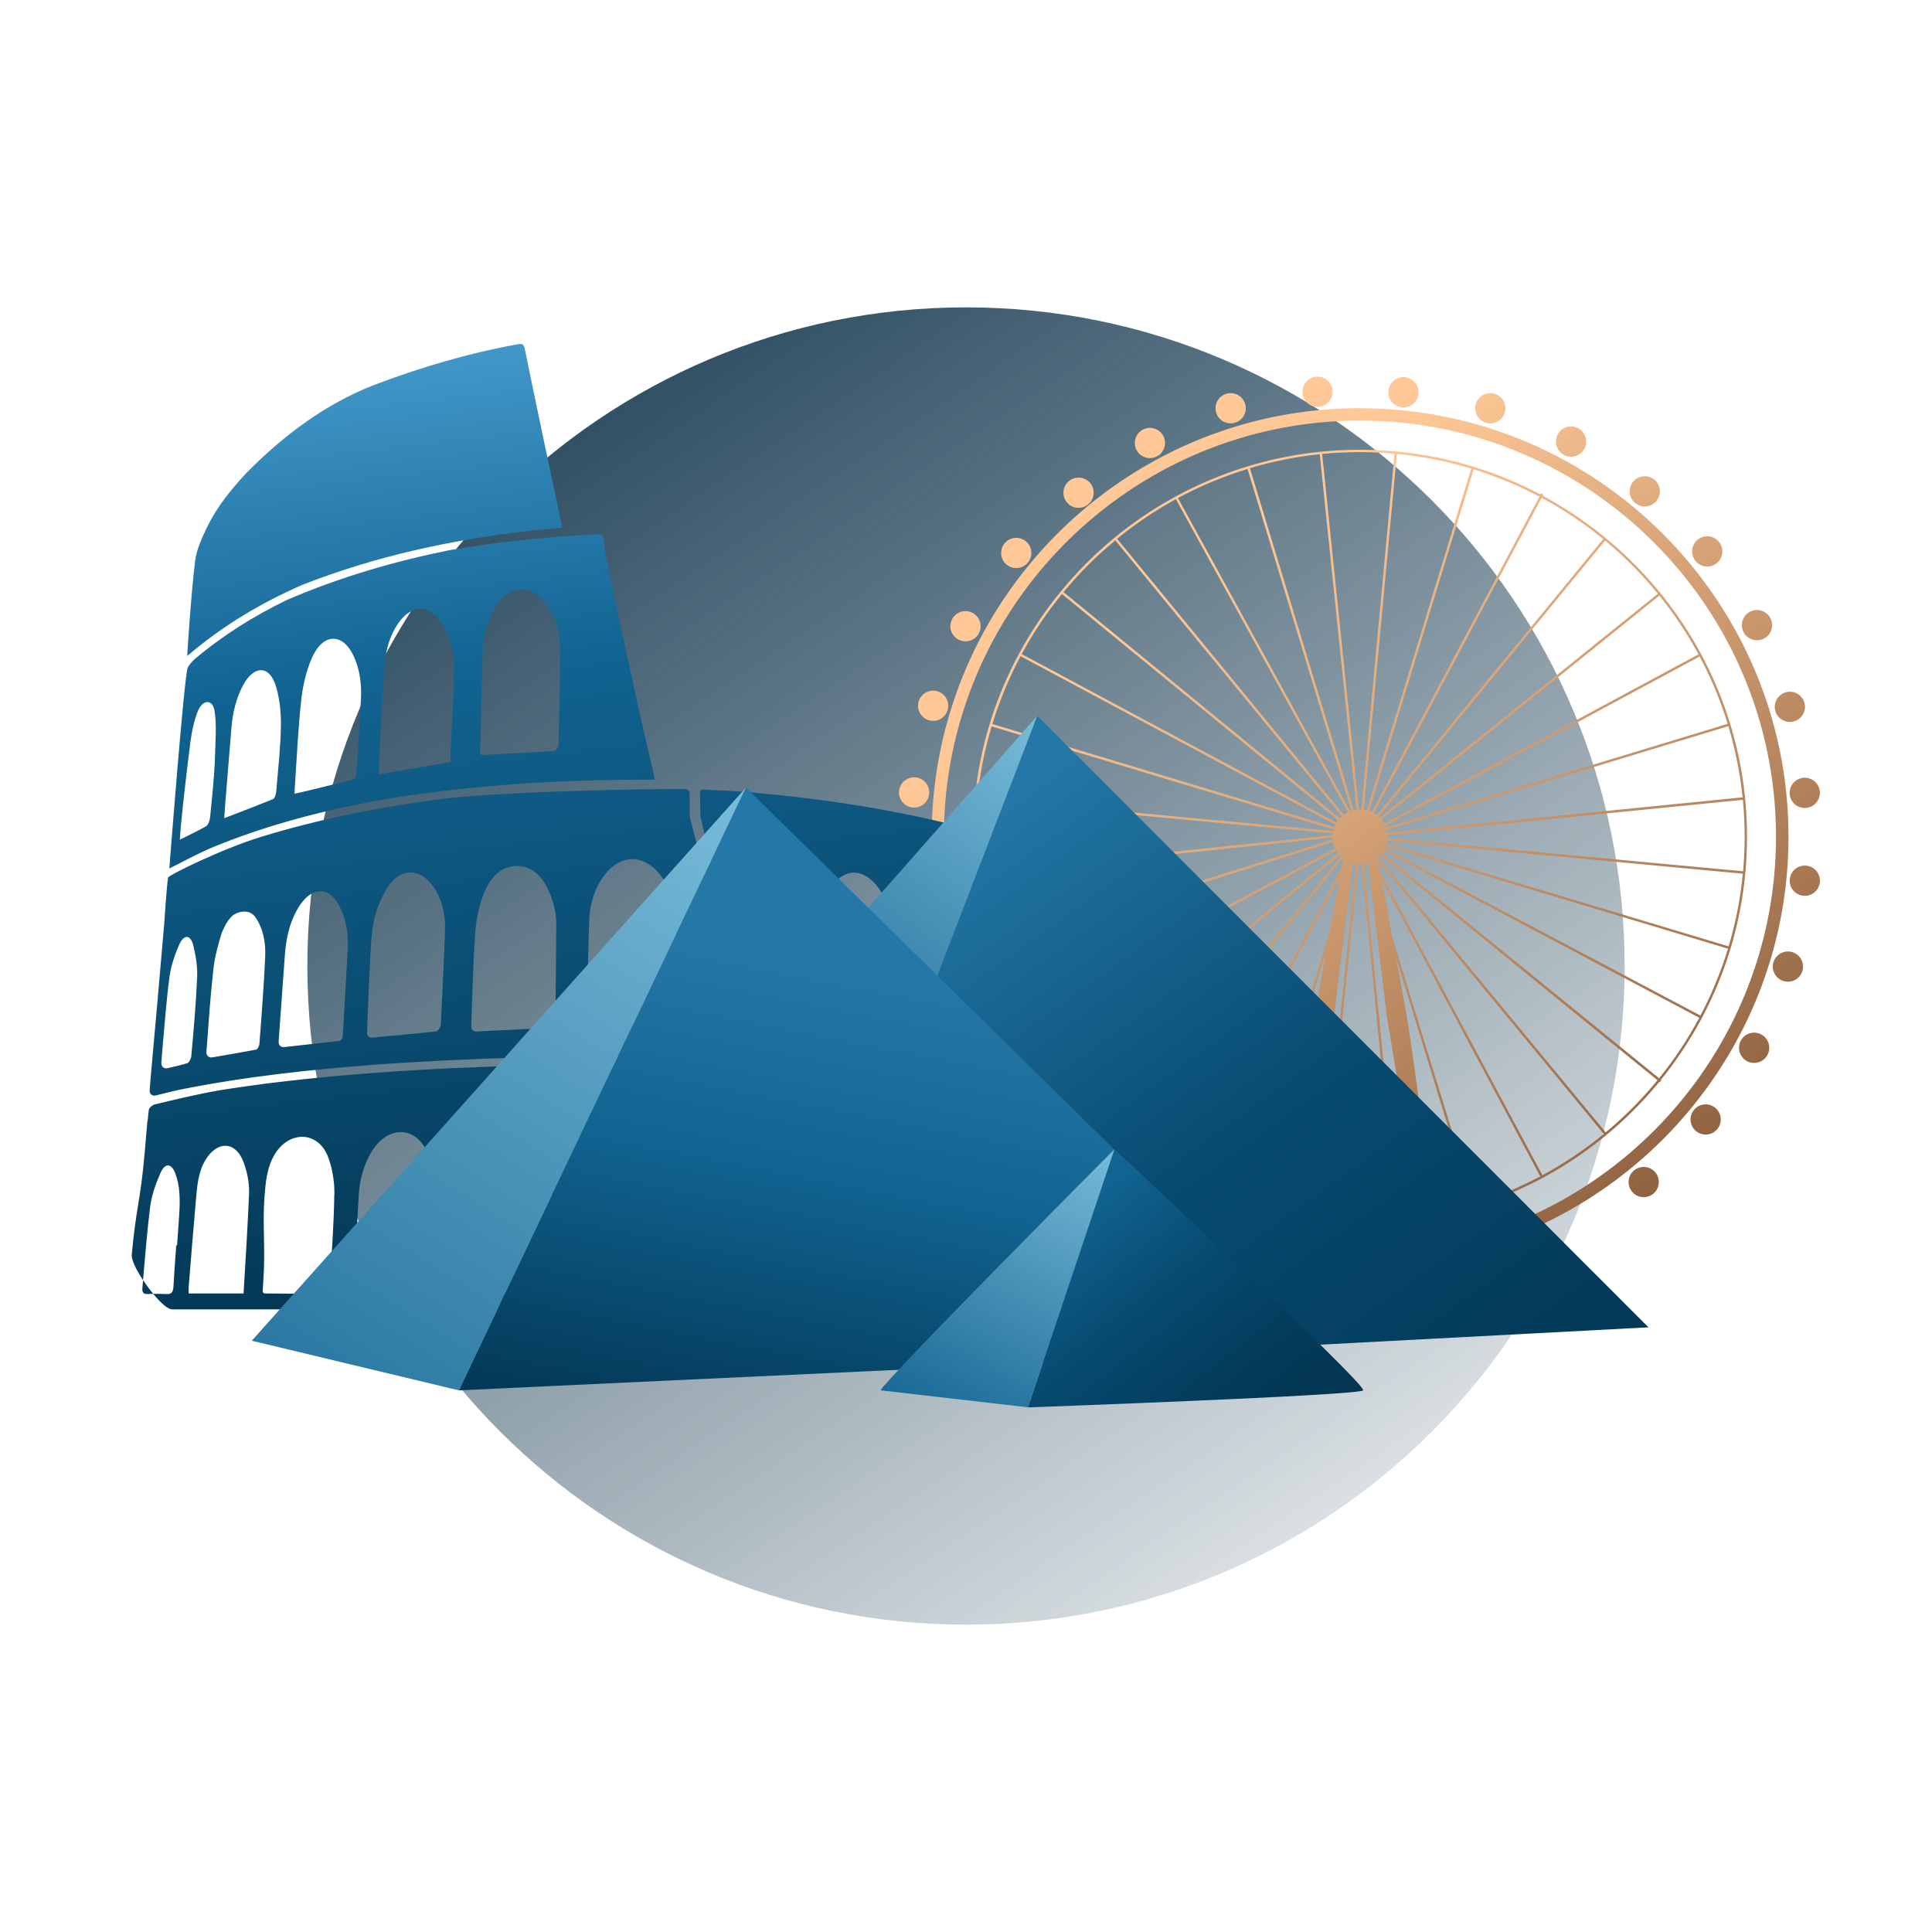
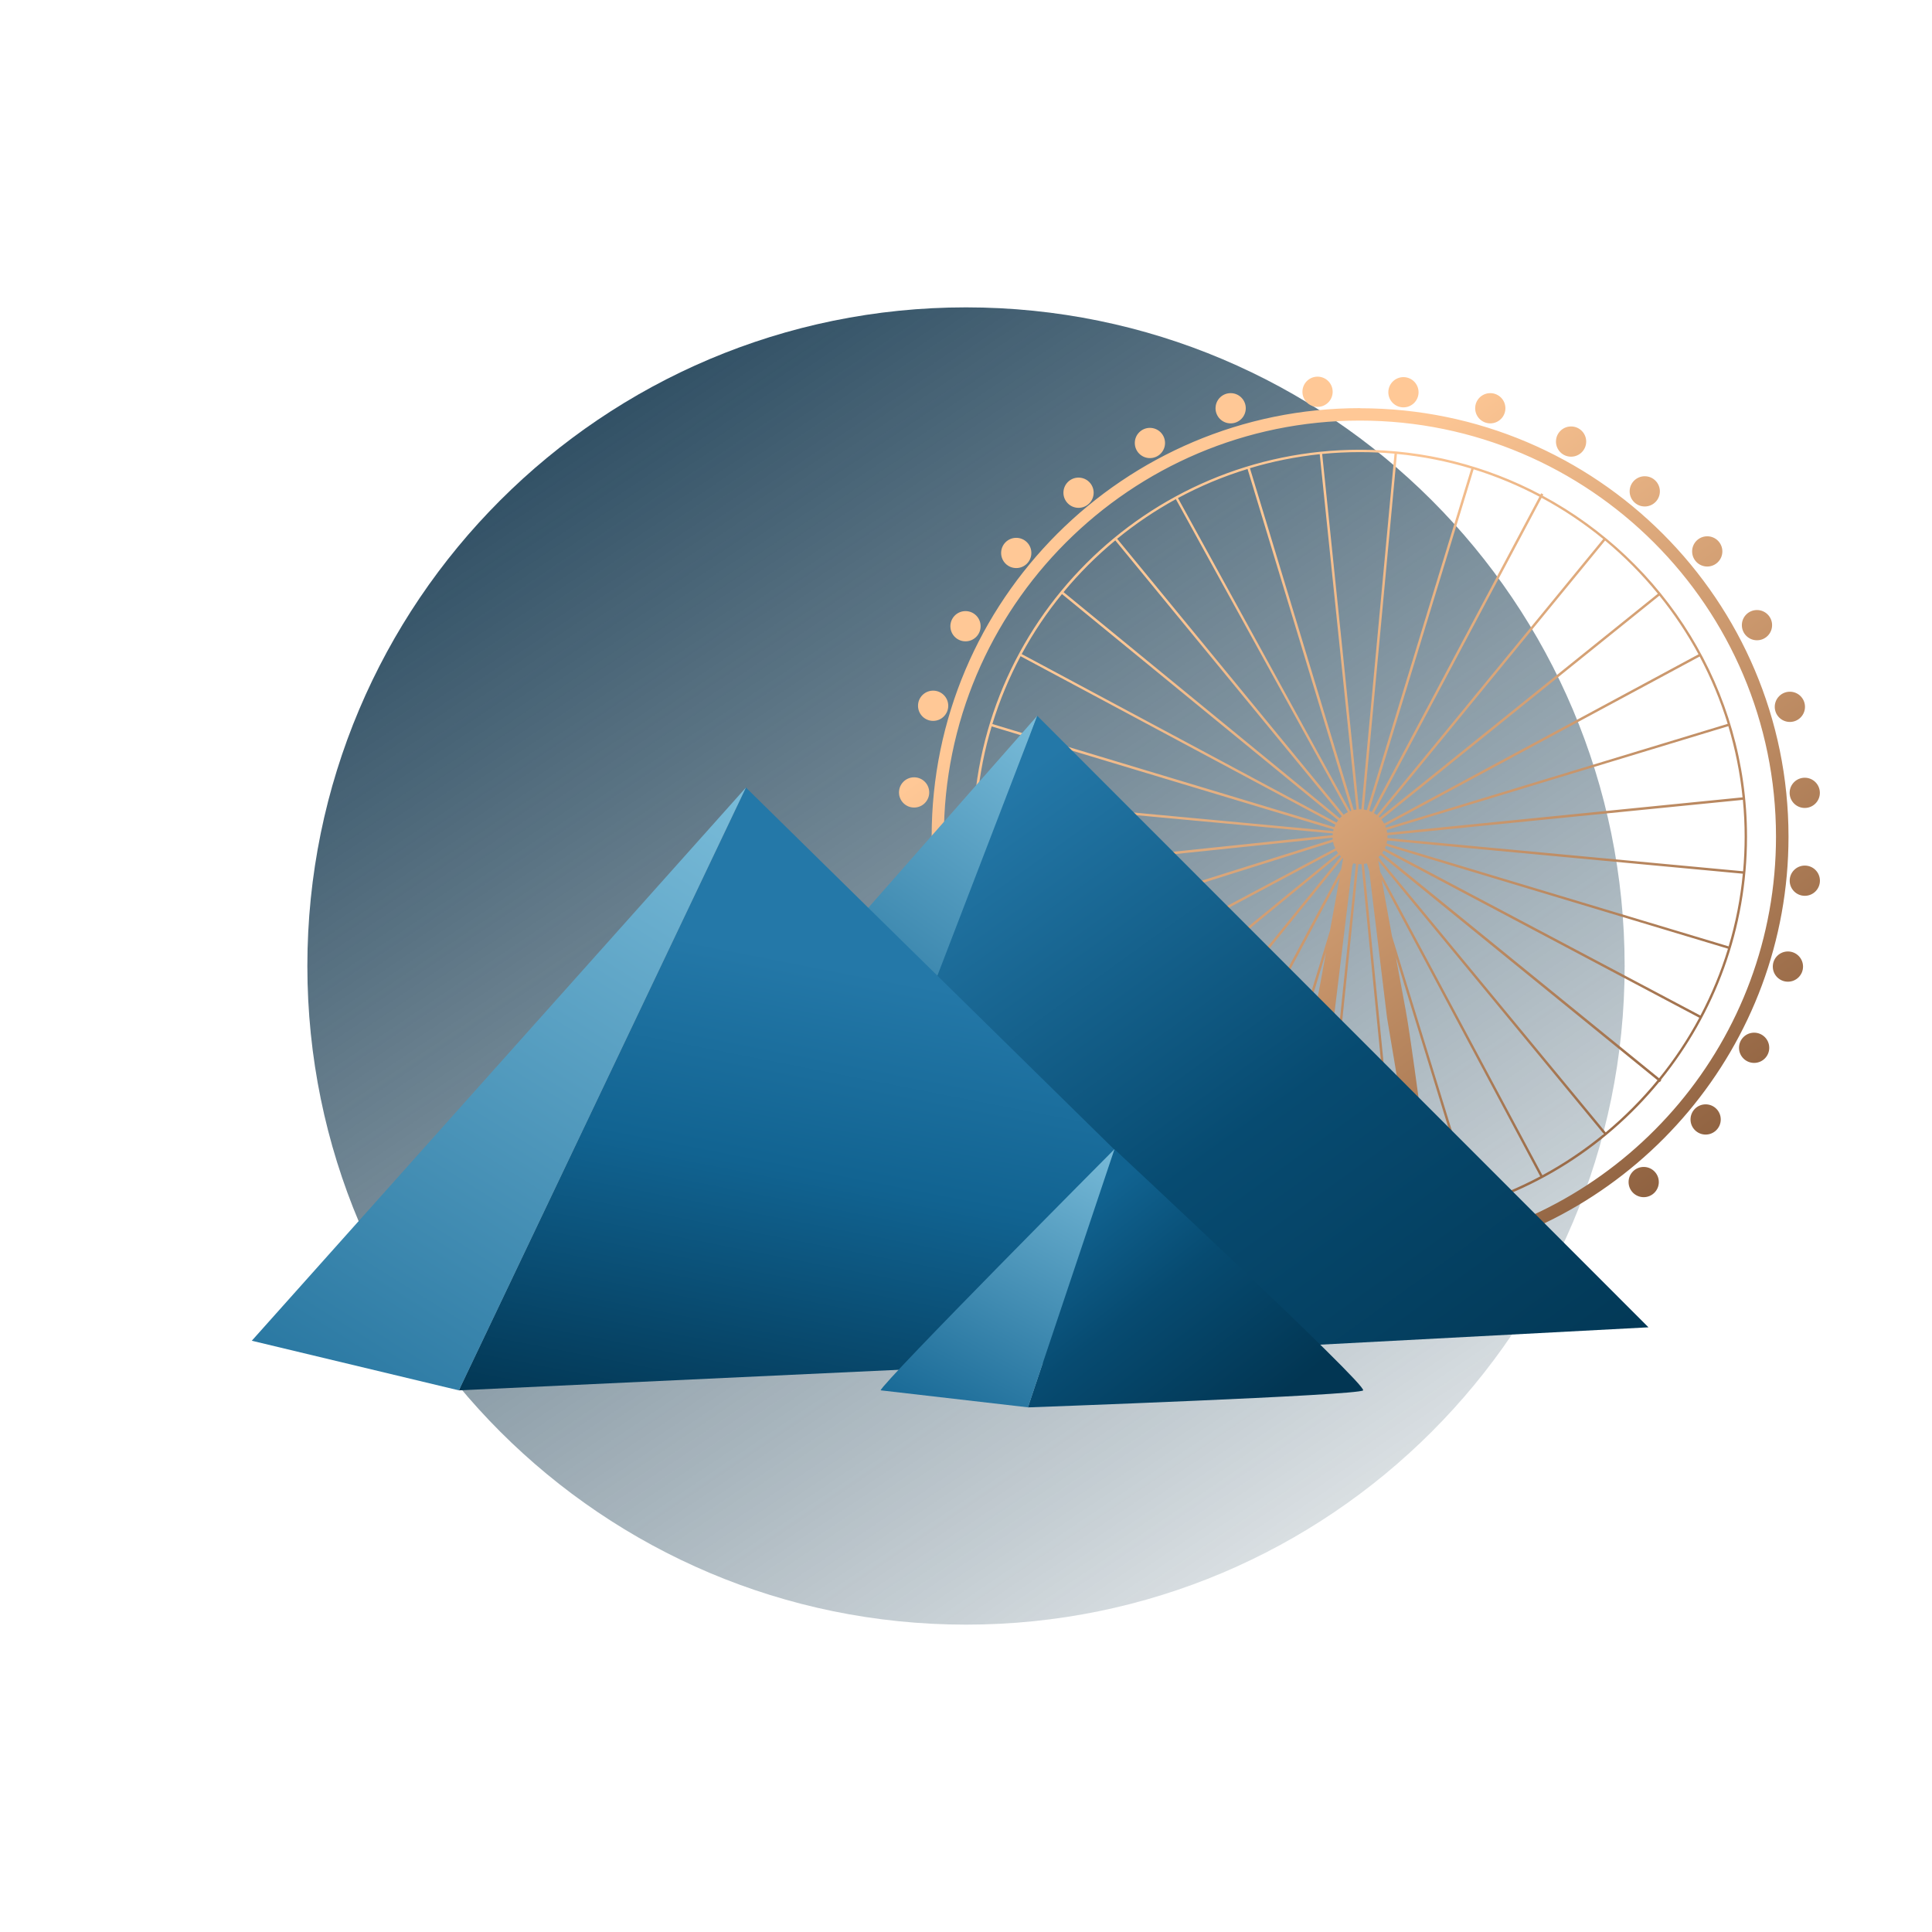
<svg xmlns="http://www.w3.org/2000/svg" width="264" height="264" viewBox="0 0 264 264" fill="none">
  <path d="M132 222C181.706 222 222 181.706 222 132C222 82.294 181.706 42 132 42C82.294 42 42 82.294 42 132C42 181.706 82.294 222 132 222Z" fill="url(#paint0_linear_692_3173)" />
-   <path d="M185.846 55.77C153.567 55.77 127.307 82.03 127.307 114.309C127.307 142.926 147.946 166.805 175.113 171.859C174.838 173.997 174.676 175.31 174.676 175.31L176.142 175.577L176.717 172.143C179.69 172.612 182.743 172.855 185.846 172.855C188.948 172.855 192.083 172.604 195.088 172.126L195.671 175.585L197.137 175.318C197.137 175.318 196.967 173.997 196.7 171.851C223.81 166.748 244.392 142.893 244.392 114.325C244.392 82.046 218.132 55.786 185.854 55.786L185.846 55.77ZM185.846 171.162C182.832 171.162 179.884 170.928 177 170.474L177.656 166.586C180.329 167.007 183.067 167.226 185.854 167.226C188.64 167.226 191.459 166.999 194.164 166.57L194.82 170.458C191.896 170.919 188.907 171.171 185.854 171.171L185.846 171.162ZM201.47 164.512L190.211 127.941C189.693 125.098 189.183 122.303 188.81 120.23L210.47 160.746C207.618 162.261 204.613 163.532 201.479 164.512H201.47ZM201.155 164.61C199.454 165.128 197.712 165.565 195.938 165.914C194.666 156.088 192.763 141.597 192.074 137.985C191.75 136.268 191.256 133.619 190.738 130.784L201.155 164.618V164.61ZM210.761 160.592L188.608 119.152C188.494 118.521 188.397 117.994 188.332 117.613L219.153 154.946C216.553 157.085 213.742 158.98 210.761 160.592ZM219.412 154.736L188.357 117.119C188.454 117.03 188.551 116.933 188.64 116.836L226.491 147.608C224.361 150.2 221.996 152.589 219.412 154.736ZM188.859 116.568C188.94 116.463 189.013 116.35 189.077 116.236L232.202 139.07C230.63 142.002 228.792 144.773 226.71 147.34L188.867 116.568H188.859ZM232.356 138.771L189.239 115.937C189.296 115.815 189.345 115.702 189.385 115.572L236.122 129.634C235.15 132.817 233.887 135.871 232.356 138.771ZM236.211 129.318L189.474 115.256C189.507 115.127 189.531 114.989 189.555 114.851L238.147 119.387C237.823 122.805 237.167 126.118 236.211 129.318ZM238.18 119.055L189.588 114.519C189.588 114.462 189.596 114.398 189.596 114.341C189.596 114.268 189.596 114.203 189.588 114.138L238.155 109.295C238.317 110.955 238.398 112.64 238.398 114.341C238.398 115.929 238.325 117.508 238.188 119.055H238.18ZM189.555 113.798C189.539 113.669 189.507 113.539 189.474 113.409L236.171 99.226C237.11 102.361 237.775 105.609 238.115 108.954L189.547 113.798H189.555ZM189.377 113.085C189.345 113.004 189.32 112.923 189.288 112.842L232.25 89.709C233.806 92.625 235.094 95.703 236.082 98.91L189.377 113.094V113.085ZM189.142 112.535C189.037 112.332 188.907 112.146 188.762 111.976L226.751 81.39C228.767 83.885 230.558 86.566 232.097 89.409L189.142 112.543V112.535ZM188.535 111.725C188.486 111.676 188.446 111.636 188.397 111.587L219.331 73.865C221.963 76.044 224.377 78.482 226.54 81.131L188.535 111.725ZM188.138 111.368C188.008 111.271 187.879 111.182 187.741 111.101L210.656 68.025C213.645 69.629 216.464 71.524 219.072 73.655L188.146 111.376L188.138 111.368ZM187.441 110.947C187.328 110.89 187.214 110.842 187.093 110.801L201.365 64.129C204.5 65.101 207.505 66.357 210.356 67.871L187.441 110.955V110.947ZM186.769 110.704C186.631 110.672 186.494 110.639 186.356 110.623L190.884 62.031C194.383 62.363 197.777 63.044 201.041 64.032L186.769 110.704ZM186.024 110.591C185.967 110.591 185.91 110.583 185.846 110.583C185.797 110.583 185.748 110.583 185.7 110.583L180.67 62.031C182.371 61.861 184.096 61.78 185.846 61.78C187.433 61.78 188.996 61.853 190.552 61.991L186.024 110.583V110.591ZM180.338 62.072L185.36 110.615C185.23 110.631 185.108 110.655 184.987 110.68L170.796 63.975C173.866 63.052 177.057 62.412 180.329 62.063L180.338 62.072ZM170.472 64.081L184.655 110.777C184.598 110.793 184.541 110.817 184.485 110.842L160.962 68.058C163.967 66.438 167.143 65.101 170.464 64.088L170.472 64.081ZM160.679 68.211L184.185 110.971C183.983 111.069 183.788 111.19 183.61 111.32L152.652 73.622C155.147 71.581 157.828 69.775 160.671 68.211H160.679ZM152.393 73.833L183.351 111.538C183.254 111.627 183.156 111.717 183.067 111.822L145.329 80.912C147.46 78.336 149.825 75.971 152.401 73.841L152.393 73.833ZM145.111 81.171L182.849 112.081C182.768 112.186 182.695 112.292 182.63 112.405L139.611 89.377C141.19 86.469 143.029 83.723 145.111 81.18V81.171ZM139.457 89.668L182.476 112.697C182.427 112.802 182.379 112.907 182.338 113.021L135.601 98.935C136.598 95.703 137.894 92.6 139.457 89.668ZM135.504 99.259L182.233 113.345C182.217 113.418 182.192 113.49 182.176 113.563L133.56 109.044C133.9 105.682 134.556 102.41 135.504 99.267V99.259ZM133.528 109.368L182.12 113.887C182.111 113.96 182.103 114.033 182.103 114.114L133.52 119.185C133.374 117.589 133.293 115.969 133.293 114.333C133.293 112.697 133.374 111.004 133.528 109.368ZM182.095 114.454C182.095 114.535 182.095 114.624 182.111 114.705L135.496 129.383C134.548 126.207 133.884 122.911 133.552 119.525L182.095 114.462V114.454ZM182.16 115.046C182.217 115.353 182.322 115.645 182.452 115.929L139.384 138.868C137.845 135.968 136.573 132.898 135.593 129.707L182.16 115.046ZM182.606 116.228C182.678 116.35 182.751 116.463 182.84 116.577L145.086 147.462C142.988 144.886 141.125 142.108 139.538 139.159L182.606 116.22V116.228ZM183.051 116.836C183.108 116.901 183.173 116.965 183.237 117.03L152.482 154.906C149.865 152.751 147.452 150.345 145.297 147.721L183.051 116.828V116.836ZM183.488 117.257C183.488 117.257 183.521 117.281 183.537 117.289C183.48 117.605 183.391 118.107 183.27 118.755L160.857 160.56C157.982 158.996 155.268 157.174 152.741 155.124L183.48 117.257H183.488ZM183.075 119.833C182.727 121.761 182.241 124.425 181.731 127.196L170.366 164.431L170.69 164.529L181.204 130.087C180.637 133.19 180.095 136.13 179.738 137.985C179.05 141.597 177.138 156.105 175.866 165.938C170.65 164.934 165.701 163.152 161.157 160.722L183.075 119.841V119.833ZM182.273 139.046L184.776 118.391L184.906 117.97C185.036 118.002 185.157 118.026 185.287 118.051L180.273 166.586L180.605 166.618L185.619 118.083C185.692 118.083 185.765 118.091 185.837 118.091C185.902 118.091 185.975 118.091 186.04 118.083L190.819 166.359L191.151 166.327L186.372 118.051C186.51 118.035 186.647 118.002 186.777 117.97L187.101 119.023L189.531 139.054L194.091 166.238C191.402 166.667 188.64 166.886 185.837 166.886C183.035 166.886 180.354 166.667 177.697 166.254L182.265 139.046H182.273ZM196.481 170.166C196.335 169 196.165 167.671 195.979 166.246C208.291 163.848 219.088 157.166 226.751 147.818L226.807 147.867L227.018 147.608L226.953 147.559C234.308 138.471 238.722 126.912 238.722 114.341C238.722 94.204 227.407 76.66 210.802 67.734L210.891 67.563L210.591 67.401L210.502 67.572C203.131 63.667 194.739 61.456 185.829 61.456C156.669 61.456 132.944 85.181 132.944 114.341C132.944 134.413 144.179 151.901 160.687 160.859L160.646 160.94L160.946 161.102L160.987 161.021C165.571 163.467 170.553 165.266 175.81 166.278C175.623 167.704 175.453 169.032 175.307 170.199C148.966 165.249 128.975 142.075 128.975 114.325C128.975 82.978 154.482 57.471 185.829 57.471C217.176 57.471 242.683 82.978 242.683 114.325C242.683 142.043 222.749 165.185 196.465 170.174L196.481 170.166ZM145.313 67.329C145.313 66.186 146.237 65.263 147.379 65.263C148.521 65.263 149.444 66.186 149.444 67.329C149.444 68.471 148.521 69.394 147.379 69.394C146.237 69.394 145.313 68.471 145.313 67.329ZM136.8 75.558C136.8 74.416 137.723 73.493 138.866 73.493C140.008 73.493 140.931 74.416 140.931 75.558C140.931 76.7 140.008 77.624 138.866 77.624C137.723 77.624 136.8 76.7 136.8 75.558ZM129.866 85.57C129.866 84.428 130.79 83.504 131.932 83.504C133.074 83.504 133.997 84.428 133.997 85.57C133.997 86.712 133.074 87.635 131.932 87.635C130.79 87.635 129.866 86.712 129.866 85.57ZM125.444 96.44C125.444 95.298 126.367 94.374 127.509 94.374C128.651 94.374 129.575 95.298 129.575 96.44C129.575 97.582 128.651 98.505 127.509 98.505C126.367 98.505 125.444 97.582 125.444 96.44ZM122.844 108.282C122.844 107.14 123.767 106.217 124.909 106.217C126.051 106.217 126.975 107.14 126.975 108.282C126.975 109.424 126.051 110.348 124.909 110.348C123.767 110.348 122.844 109.424 122.844 108.282ZM125.006 122.279C123.864 122.279 122.941 121.356 122.941 120.213C122.941 119.071 123.864 118.148 125.006 118.148C126.149 118.148 127.072 119.071 127.072 120.213C127.072 121.356 126.149 122.279 125.006 122.279ZM129.534 132.096C129.534 133.238 128.611 134.162 127.469 134.162C126.327 134.162 125.403 133.238 125.403 132.096C125.403 130.954 126.327 130.031 127.469 130.031C128.611 130.031 129.534 130.954 129.534 132.096ZM134.151 143.161C134.151 144.303 133.228 145.226 132.086 145.226C130.944 145.226 130.02 144.303 130.02 143.161C130.02 142.019 130.944 141.095 132.086 141.095C133.228 141.095 134.151 142.019 134.151 143.161ZM140.891 153.027C140.891 154.169 139.967 155.092 138.825 155.092C137.683 155.092 136.76 154.169 136.76 153.027C136.76 151.884 137.683 150.961 138.825 150.961C139.967 150.961 140.891 151.884 140.891 153.027ZM149.209 161.451C149.209 162.593 148.286 163.516 147.144 163.516C146.002 163.516 145.078 162.593 145.078 161.451C145.078 160.308 146.002 159.385 147.144 159.385C148.286 159.385 149.209 160.308 149.209 161.451ZM155.066 60.533C155.066 59.391 155.989 58.467 157.131 58.467C158.273 58.467 159.197 59.391 159.197 60.533C159.197 61.675 158.273 62.598 157.131 62.598C155.989 62.598 155.066 61.675 155.066 60.533ZM166.098 55.786C166.098 54.644 167.021 53.721 168.163 53.721C169.305 53.721 170.229 54.644 170.229 55.786C170.229 56.928 169.305 57.852 168.163 57.852C167.021 57.852 166.098 56.928 166.098 55.786ZM177.972 53.534C177.972 52.392 178.896 51.469 180.038 51.469C181.18 51.469 182.103 52.392 182.103 53.534C182.103 54.676 181.18 55.6 180.038 55.6C178.896 55.6 177.972 54.676 177.972 53.534ZM189.709 53.599C189.709 52.457 190.633 51.533 191.775 51.533C192.917 51.533 193.84 52.457 193.84 53.599C193.84 54.741 192.917 55.665 191.775 55.665C190.633 55.665 189.709 54.741 189.709 53.599ZM201.576 55.786C201.576 54.644 202.499 53.721 203.641 53.721C204.783 53.721 205.707 54.644 205.707 55.786C205.707 56.928 204.783 57.852 203.641 57.852C202.499 57.852 201.576 56.928 201.576 55.786ZM212.616 60.338C212.616 59.196 213.539 58.273 214.682 58.273C215.824 58.273 216.747 59.196 216.747 60.338C216.747 61.48 215.824 62.404 214.682 62.404C213.539 62.404 212.616 61.48 212.616 60.338ZM222.684 67.142C222.684 66 223.608 65.077 224.75 65.077C225.892 65.077 226.815 66 226.815 67.142C226.815 68.284 225.892 69.208 224.75 69.208C223.608 69.208 222.684 68.284 222.684 67.142ZM231.222 75.347C231.222 74.205 232.145 73.282 233.287 73.282C234.429 73.282 235.353 74.205 235.353 75.347C235.353 76.49 234.429 77.413 233.287 77.413C232.145 77.413 231.222 76.49 231.222 75.347ZM238.018 85.424C238.018 84.282 238.941 83.359 240.083 83.359C241.225 83.359 242.149 84.282 242.149 85.424C242.149 86.566 241.225 87.49 240.083 87.49C238.941 87.49 238.018 86.566 238.018 85.424ZM242.513 96.586C242.513 95.444 243.437 94.52 244.579 94.52C245.721 94.52 246.644 95.444 246.644 96.586C246.644 97.728 245.721 98.651 244.579 98.651C243.437 98.651 242.513 97.728 242.513 96.586ZM246.612 106.273C247.754 106.273 248.677 107.197 248.677 108.339C248.677 109.481 247.754 110.404 246.612 110.404C245.47 110.404 244.546 109.481 244.546 108.339C244.546 107.197 245.47 106.273 246.612 106.273ZM248.685 120.343C248.685 121.485 247.762 122.409 246.62 122.409C245.478 122.409 244.554 121.485 244.554 120.343C244.554 119.201 245.478 118.278 246.62 118.278C247.762 118.278 248.685 119.201 248.685 120.343ZM246.377 132.08C246.377 133.222 245.453 134.145 244.311 134.145C243.169 134.145 242.246 133.222 242.246 132.08C242.246 130.938 243.169 130.014 244.311 130.014C245.453 130.014 246.377 130.938 246.377 132.08ZM241.76 143.177C241.76 144.319 240.836 145.242 239.694 145.242C238.552 145.242 237.629 144.319 237.629 143.177C237.629 142.035 238.552 141.111 239.694 141.111C240.836 141.111 241.76 142.035 241.76 143.177ZM235.134 152.97C235.134 154.112 234.211 155.035 233.069 155.035C231.926 155.035 231.003 154.112 231.003 152.97C231.003 151.828 231.926 150.904 233.069 150.904C234.211 150.904 235.134 151.828 235.134 152.97ZM226.67 161.523C226.67 162.666 225.746 163.589 224.604 163.589C223.462 163.589 222.539 162.666 222.539 161.523C222.539 160.381 223.462 159.458 224.604 159.458C225.746 159.458 226.67 160.381 226.67 161.523Z" fill="url(#paint1_linear_692_3173)" />
-   <path d="M20.936 176.803C20.661 176.803 20.386 176.812 20.118 176.82C19.584 176.836 19.398 176.593 19.462 175.937C19.495 175.597 19.527 175.256 19.551 174.924C19.981 175.572 20.459 176.22 20.936 176.795V176.803ZM154.919 178.918C154.424 178.918 154.019 178.918 153.606 178.918C141.554 178.918 129.501 178.918 117.456 178.918C115.958 178.918 115.925 178.885 115.634 176.828C118.598 176.828 121.563 176.828 124.527 176.828C124.098 171.352 123.725 165.869 123.134 160.417C122.98 159.048 122.154 157.582 121.36 156.481C119.562 153.994 116.962 153.97 115.156 156.246C113.584 158.214 113.009 160.709 113.066 163.471C113.098 165.277 113.171 167.083 113.22 168.89C113.131 168.922 113.042 168.946 112.952 168.979C111.3 163.05 109.664 157.112 108.052 151.159C108.19 151.135 108.303 151.11 108.4 151.086L108.011 149.782C107.785 149.596 107.696 149.28 107.704 148.761C107.704 148.583 107.704 148.405 107.704 148.219C107.704 147.482 107.663 146.736 107.639 145.951C107.922 145.926 108.165 145.878 108.4 145.886C121.538 146.542 134.604 147.562 147.62 150.033C149.046 150.325 150.472 150.705 151.897 151.021C152.367 151.127 152.634 151.353 152.659 152.001C152.699 153.022 152.804 154.051 152.885 155.193C152.788 155.168 152.691 155.152 152.594 155.128L152.651 156.464C152.845 156.683 152.95 157.007 152.999 157.509C153.566 164.095 154.181 170.688 154.789 177.273C154.838 177.767 154.862 178.253 154.91 178.91L154.919 178.918ZM136.775 175.742C136.499 171.773 136.232 167.796 135.916 163.835C135.738 161.567 135.187 159.397 134.021 157.501C132.384 154.844 129.962 154.707 128.383 157.169C127.492 158.562 126.99 160.199 126.957 162.005C126.925 163.803 127.055 165.626 127.127 167.432C127.257 170.51 127.403 173.58 127.549 176.828H136.289C136.961 176.828 136.799 176.228 136.766 175.751L136.775 175.742ZM147.013 176.002C146.689 171.96 146.373 167.918 145.992 163.884C145.814 161.981 145.255 160.166 144.283 158.546C142.777 156.027 140.865 155.987 139.593 158.465C138.678 160.247 138.532 162.28 138.67 164.394C138.897 167.74 139.164 171.085 139.407 174.438C139.526 176.026 140.236 176.82 141.537 176.82C143.352 176.82 145.158 176.82 146.997 176.82C146.997 176.455 147.029 176.228 147.013 176.01V176.002ZM153.347 176.026C152.983 172.178 152.651 168.331 152.213 164.5C152.075 163.301 151.679 162.07 151.201 160.952C150.925 160.296 150.269 159.842 149.791 159.299C149.402 159.85 148.852 160.32 148.649 160.976C148.374 161.9 148.228 162.961 148.26 163.973C148.317 166.039 148.52 168.12 148.665 170.194C148.69 170.194 148.706 170.194 148.73 170.194C148.86 172.081 149.006 173.96 149.111 175.848C149.151 176.504 149.33 176.844 149.937 176.82C150.86 176.779 151.784 176.795 152.715 176.82C153.185 176.828 153.412 176.65 153.347 176.026ZM28.842 115.859C26.939 116.71 25.197 117.617 23.14 118.678C23.18 118.087 25.197 92.037 25.659 91.211C25.878 90.822 26.185 90.449 26.598 90.069C30.616 86.699 34.65 84.212 39.121 82.017C46.46 78.85 53.839 76.712 61.485 75.165C68.135 74.039 74.777 73.35 81.452 73.026C82.302 72.986 82.65 73.269 82.545 74.468C82.505 74.93 87.105 96.557 89.219 105.289C89.309 105.645 89.365 106.018 89.471 106.544C89.041 106.544 88.701 106.544 88.353 106.544C76.575 106.52 64.887 107.265 53.191 109.096C44.88 110.57 36.845 112.554 28.842 115.867V115.859ZM65.592 103.069C65.713 103.11 65.794 103.166 65.875 103.166C69.164 102.996 72.461 102.818 75.749 102.616C75.952 102.599 76.308 102.073 76.316 101.773C76.43 97.456 76.535 93.122 76.535 88.829C76.535 86.173 75.741 83.807 74.202 82.05C72.282 79.847 69.844 80.025 68.014 82.487C66.669 84.302 66.053 86.529 65.964 89.008C65.875 91.51 65.827 94.022 65.762 96.524C65.705 98.679 65.657 100.834 65.6 103.077L65.592 103.069ZM51.757 105.799C54.867 105.321 58.375 104.665 61.485 104.122C61.663 104.09 61.534 103.717 61.55 103.401C61.752 99.521 61.939 95.633 62.036 91.745C62.101 89.162 61.526 86.821 60.213 84.941C58.553 82.552 56.204 82.633 54.454 85.12C53.158 86.966 52.616 89.202 52.47 91.616C52.267 95.042 52.089 98.468 51.911 101.887C51.846 103.11 51.806 104.333 51.749 105.799H51.757ZM40.247 108.448C40.514 108.448 45.674 107.168 48.104 106.56C48.614 106.431 48.687 106.034 48.719 105.483C48.914 102.17 49.141 98.857 49.319 95.544C49.432 93.463 49.165 91.494 48.363 89.728C46.856 86.407 44.102 86.44 42.572 90.004C41.843 91.705 41.373 93.722 41.162 95.633C40.749 99.497 40.555 103.434 40.304 107.297C40.279 107.67 40.263 108.043 40.239 108.448H40.247ZM30.64 111.801C32.965 110.91 35.16 110.076 37.339 109.177C37.517 109.104 37.703 108.569 37.736 108.245C37.987 105.24 38.335 102.227 38.384 99.238C38.416 97.399 38.214 95.455 37.72 93.811C36.829 90.846 34.698 90.871 33.2 93.665C32.244 95.447 31.791 97.432 31.62 99.505C31.321 103.045 31.037 106.593 30.754 110.132C30.713 110.627 30.689 111.113 30.64 111.793V111.801ZM28.696 111.809C28.964 109.007 29.296 106.188 29.377 103.393C29.425 101.546 29.636 98.784 29.296 97.035C28.996 95.504 27.708 95.617 27.076 97.083C26.534 98.347 26.177 100.113 26.007 101.482C25.545 105.151 25.059 109.25 24.711 112.927C24.663 113.453 24.63 113.98 24.573 114.741C25.902 114.077 27.052 113.543 28.17 112.895C28.413 112.757 28.648 112.19 28.688 111.809H28.696ZM24.452 148.923C23.415 149.15 22.378 149.417 21.252 149.701C20.823 149.806 20.418 149.466 20.451 149.029C20.491 148.462 20.532 147.927 20.572 147.4C21.196 140.426 21.828 133.452 22.419 126.47C22.419 126.47 22.791 120.922 22.962 119.925C23.018 119.601 30.292 116.013 35.525 114.401C43.819 111.841 52.13 110.246 60.61 109.136C70.476 108.018 89.787 107.808 93.585 107.8C93.942 107.8 94.233 108.091 94.233 108.448C94.233 109.63 94.233 111.064 94.233 111.404C94.233 111.461 94.233 111.518 94.25 111.574C94.647 113.129 100.001 134.141 102.593 143.699C102.698 144.104 102.382 144.501 101.961 144.501C101.864 144.501 101.774 144.501 101.677 144.501C85.088 144.079 68.524 144.306 51.959 145.424C42.734 146.121 33.597 147.085 24.452 148.923ZM80.18 139.179C80.164 139.932 80.382 140.175 80.982 140.175C84.481 140.159 87.988 140.151 91.479 140.175C92.2 140.175 92.338 139.827 92.322 139.009C92.265 136.814 92.37 128.26 92.346 126.179C92.306 123.238 91.455 120.76 89.641 118.905C87.559 116.783 84.87 116.912 82.901 119.204C81.395 120.962 80.617 123.23 80.512 125.765C80.366 130.237 80.285 134.716 80.18 139.171V139.179ZM64.393 140.329C64.409 140.686 64.709 140.969 65.073 140.953C68.467 140.783 71.861 140.613 75.263 140.443C75.603 140.426 75.871 140.143 75.879 139.803C75.944 135.251 75.992 130.706 76.016 126.154C76.016 125.036 75.765 123.846 75.409 122.817C74.51 120.201 73.044 118.362 70.679 118.33C68.37 118.297 66.815 120.047 65.916 122.623C65.373 124.186 65.033 125.944 64.919 127.637C64.652 131.703 64.539 135.801 64.401 139.884C64.401 140.03 64.401 140.175 64.401 140.329H64.393ZM50.153 141.123C50.137 141.512 50.469 141.828 50.858 141.787C53.782 141.52 56.706 141.253 59.622 140.929C59.841 140.904 60.213 140.362 60.23 140.054C60.456 135.704 60.659 131.363 60.813 127.013C60.878 124.631 60.262 122.485 58.934 120.808C57.208 118.621 54.697 118.646 53.053 121.116C52.203 122.396 51.514 124 51.141 125.587C50.72 127.345 50.688 129.248 50.583 131.087C50.404 134.424 50.283 137.778 50.153 141.123ZM38.076 142.435C38.076 142.824 38.408 143.124 38.797 143.083C41.284 142.808 43.762 142.532 46.249 142.257C46.532 142.225 46.767 142.006 46.816 141.722C46.824 141.65 46.84 141.585 46.84 141.52C47.075 137.519 47.318 133.517 47.521 129.508C47.61 127.669 47.334 125.919 46.646 124.34C45.204 121.019 42.58 120.93 40.684 124.154C39.583 126.033 39.105 128.163 38.935 130.39C38.643 134.319 38.368 138.248 38.084 142.168C38.084 142.257 38.076 142.346 38.084 142.435H38.076ZM30.316 127.426C30.316 127.426 30.308 127.45 30.3 127.458C29.798 129.086 29.336 130.796 29.15 132.488C28.745 136.158 28.494 139.876 28.218 143.577C28.218 143.666 28.21 143.756 28.21 143.853C28.21 144.25 28.575 144.557 28.964 144.493C31.013 144.144 33.014 143.804 35.014 143.423C35.176 143.391 35.419 142.937 35.444 142.678C35.751 138.725 36.051 134.756 36.237 130.787C36.327 128.762 35.954 126.826 34.885 125.32C33.986 124.056 32.268 124.631 31.677 125.207C30.883 125.976 30.389 127.272 30.324 127.434L30.316 127.426ZM22.062 145.303C22.03 145.732 22.427 146.072 22.848 145.975C23.82 145.756 24.727 145.546 25.618 145.27C25.829 145.205 26.112 144.663 26.137 144.339C26.461 140.742 26.785 137.114 26.939 133.493C27.003 132.035 26.744 130.536 26.404 129.167C26.031 127.669 25.116 127.645 24.468 129.127C23.885 130.463 23.375 131.946 23.172 133.404C22.735 136.619 22.516 139.859 22.216 143.083C22.151 143.788 22.103 144.493 22.046 145.295L22.062 145.303ZM115.342 178.375C115.374 178.48 115.366 178.594 115.399 178.918H114.273C82.602 178.918 55.167 178.918 23.496 178.918C22.937 178.918 21.933 178.002 20.936 176.803C21.56 176.795 22.176 176.803 22.791 176.828C23.415 176.86 23.658 176.569 23.699 175.823C23.804 173.936 23.95 172.057 24.079 170.17H24.201C24.298 168.744 24.403 167.327 24.492 165.901C24.614 163.965 24.614 162.045 23.942 160.312C23.415 158.951 22.556 158.87 21.933 160.271C21.293 161.713 20.726 163.309 20.523 164.872C20.102 168.201 19.843 171.579 19.543 174.924C18.62 173.531 17.939 172.146 18.004 171.449C18.604 164.896 19.195 164.135 19.762 157.582L20.143 153.168H20.175C20.216 152.649 20.264 152.147 20.337 151.653C20.378 151.369 20.847 150.989 21.139 150.916C24.136 150.195 27.141 149.474 30.162 148.956C40.547 147.311 50.939 146.51 61.388 145.975C76.089 145.319 90.791 145.295 105.492 145.724C107.355 145.781 106.983 145.643 107.096 147.676L107.736 152.058C110.215 160.863 112.75 169.627 115.342 178.375ZM34.034 162.969C34.075 161.559 33.751 160.069 33.281 158.805C32.22 155.938 29.717 155.808 28.073 158.514C27.068 160.166 26.93 162.134 26.76 164.095C26.412 167.983 26.104 171.879 25.788 175.775C25.764 176.074 25.788 176.374 25.78 176.747H33.281C33.564 172.154 33.84 167.57 34.042 162.977L34.034 162.969ZM45.698 163.244C45.722 161.503 45.415 159.623 44.823 158.076C43.471 154.537 39.518 154.439 37.525 157.76C36.456 159.542 36.294 161.567 36.132 163.69C35.865 167.27 36.27 170.882 36.011 174.463C35.962 175.184 35.93 175.913 35.889 176.561C36.043 176.674 36.092 176.747 36.148 176.747C38.927 176.779 41.705 176.795 44.483 176.763C44.661 176.763 45.01 176.228 45.026 175.937C45.301 171.733 45.617 167.464 45.682 163.228L45.698 163.244ZM59.517 162.369C59.517 160.757 59.087 159.008 58.464 157.598C56.755 153.629 52.899 153.953 50.858 157.242C49.74 159.04 49.149 161.106 49.019 163.301C48.792 167.148 48.614 171.004 48.42 174.843C48.387 175.451 48.371 176.058 48.339 176.731C51.87 176.731 55.402 176.731 58.934 176.731C58.99 176.544 59.039 176.439 59.047 176.326C59.241 171.668 59.428 167.027 59.509 162.361L59.517 162.369ZM75.458 162.232C75.458 160.425 75.036 158.741 74.243 157.218C72.177 153.249 68.054 153.2 65.713 156.772C64.466 158.627 63.883 160.774 63.81 163.106C63.68 167.27 63.575 171.433 63.421 175.589C63.389 176.536 63.623 176.844 64.425 176.836C67.754 176.812 71.076 176.812 74.405 176.812C74.688 176.812 74.963 176.771 75.247 176.747C75.287 176.512 75.336 176.366 75.336 176.22C75.393 171.555 75.441 166.897 75.466 162.232H75.458ZM92.711 176.042C92.646 171.498 92.581 166.954 92.508 162.41C92.468 160.385 91.909 158.546 90.912 156.942C88.774 153.516 84.951 153.2 82.472 156.205C80.925 158.093 80.156 160.425 80.115 163.074C80.058 167.27 80.067 171.466 80.026 175.67C80.018 176.585 80.269 176.852 81.014 176.844C84.627 176.82 88.239 176.82 91.852 176.82C92.103 176.82 92.346 176.771 92.678 176.739C92.703 176.423 92.727 176.236 92.727 176.042H92.711ZM109.283 175.799C109.121 171.336 108.951 166.873 108.781 162.402C108.7 160.344 108.173 158.457 107.129 156.797C105.16 153.621 101.669 153.2 99.369 156.027C97.822 157.931 97.117 160.336 97.141 163.001C97.182 167.254 97.287 171.555 97.344 175.815C97.352 176.674 97.668 176.828 98.283 176.82C101.191 176.795 104.099 176.803 107.007 176.803C107.736 176.803 108.465 176.803 109.235 176.803C109.259 176.382 109.291 176.083 109.283 175.791V175.799ZM41.178 79.968C51.401 75.95 61.752 73.747 72.38 72.54C73.813 72.394 75.247 72.273 76.81 72.127C76.689 71.479 76.616 71.034 76.527 70.596C74.891 62.998 73.287 55.385 71.732 47.754C71.586 47.025 71.343 46.944 70.849 47.025C64.069 48.24 57.524 50.168 50.963 52.663C44.516 55.214 38.902 59.329 33.613 64.683C31.628 66.854 29.701 69.13 28.283 72.062C27.595 73.488 26.866 75.076 26.663 76.647C26.161 80.576 25.586 89.178 25.586 89.631C30.543 85.419 35.597 82.447 41.187 79.968H41.178ZM95.708 111.639C95.708 111.639 95.708 111.59 95.708 111.566C95.708 111.032 95.675 109.168 95.659 108.269C95.659 108.051 95.837 107.873 96.056 107.881C98.243 107.97 100.235 108.083 102.35 108.253C112.499 109.144 122.51 110.635 132.49 113.283C138.103 114.968 143.481 117.025 148.835 119.812C149.718 120.306 150.131 120.897 150.099 122.064C150.083 122.655 150.18 123.271 150.229 123.967C150.172 123.935 150.107 123.911 150.05 123.878L150.342 126.195C150.358 126.308 150.374 126.422 150.391 126.551C151.022 133.914 151.695 141.277 152.359 148.64C152.383 148.931 152.408 149.215 152.424 149.523C152.44 149.758 152.246 149.96 152.019 149.936C151.994 149.936 151.962 149.936 151.938 149.92C143.174 147.846 134.417 146.688 125.54 145.918C118.436 145.384 112.159 144.906 105.055 144.509C104.464 144.476 104.156 144.25 103.994 143.529C103.824 142.775 103.597 142.038 103.37 141.269C103.297 141.026 103.484 140.775 103.743 140.775L107.817 140.872C108.02 140.872 108.19 140.71 108.206 140.507C108.222 140.305 108.222 140.102 108.222 139.892C108.117 135.656 108.011 131.411 107.906 127.175C107.849 124.826 107.363 122.663 106.124 120.832C103.929 117.455 100.851 117.544 98.915 121.262C98.875 121.335 98.834 121.408 98.794 121.48C98.624 121.788 98.17 121.732 98.081 121.391C97.19 117.981 95.926 112.522 95.74 111.647L95.708 111.639ZM145.806 133.347C145.968 137.041 146.3 140.75 146.64 144.42C146.665 144.736 147.037 145.246 147.296 145.327C148.277 145.618 149.265 145.813 150.293 146.04C150.52 146.088 150.747 145.934 150.755 145.708C150.755 145.691 150.755 145.675 150.755 145.659C150.383 141.504 150.034 137.34 149.54 133.201C149.37 131.824 148.852 130.423 148.301 129.151C147.653 127.669 146.746 127.661 146.357 129.151C146.009 130.471 145.741 131.938 145.806 133.355V133.347ZM136.491 130.593C136.629 133.825 136.88 137.057 137.09 140.297C137.147 141.196 137.196 142.095 137.252 143.043C137.261 143.221 137.398 143.375 137.568 143.399C139.788 143.788 141.902 144.16 144.081 144.541C144.308 144.582 144.518 144.42 144.534 144.193C144.534 144.12 144.534 144.063 144.534 143.999C144.186 139.722 143.838 135.445 143.449 131.176C143.263 129.281 142.728 127.442 141.716 125.871C140.428 123.87 138.824 123.797 137.682 125.709C136.847 127.11 136.418 128.779 136.491 130.585V130.593ZM125.337 128.203C125.426 132.683 125.637 137.114 125.872 141.585C125.88 141.803 126.196 142.184 126.374 142.2C128.974 142.524 131.582 142.808 134.183 143.091C134.401 143.116 134.596 142.954 134.612 142.735C134.612 142.613 134.62 142.516 134.612 142.419C134.312 137.988 134.004 133.566 133.672 129.143C133.526 127.272 133.016 125.498 132.077 123.935C130.424 121.173 128.01 120.994 126.593 123.724C125.921 125.02 125.321 126.673 125.321 128.212L125.337 128.203ZM111.997 126.81C112.078 131.241 112.199 135.664 112.353 140.094C112.361 140.394 112.742 140.929 112.969 140.953C116.039 141.285 119.108 141.552 122.178 141.828C122.381 141.844 122.559 141.706 122.591 141.504C122.608 141.415 122.616 141.342 122.608 141.269C122.397 136.498 122.178 131.711 121.927 126.94C121.79 124.656 121.085 122.558 119.7 120.905C117.748 118.573 115.22 118.702 113.617 121.246C112.612 122.849 111.972 124.72 111.989 126.81H111.997Z" fill="url(#paint2_linear_692_3173)" />
+   <path d="M185.846 55.77C153.567 55.77 127.307 82.03 127.307 114.309C127.307 142.926 147.946 166.805 175.113 171.859C174.838 173.997 174.676 175.31 174.676 175.31L176.142 175.577L176.717 172.143C179.69 172.612 182.743 172.855 185.846 172.855C188.948 172.855 192.083 172.604 195.088 172.126L195.671 175.585L197.137 175.318C197.137 175.318 196.967 173.997 196.7 171.851C223.81 166.748 244.392 142.893 244.392 114.325C244.392 82.046 218.132 55.786 185.854 55.786L185.846 55.77ZM185.846 171.162C182.832 171.162 179.884 170.928 177 170.474L177.656 166.586C180.329 167.007 183.067 167.226 185.854 167.226C188.64 167.226 191.459 166.999 194.164 166.57L194.82 170.458C191.896 170.919 188.907 171.171 185.854 171.171L185.846 171.162ZM201.47 164.512L190.211 127.941C189.693 125.098 189.183 122.303 188.81 120.23L210.47 160.746C207.618 162.261 204.613 163.532 201.479 164.512H201.47ZM201.155 164.61C199.454 165.128 197.712 165.565 195.938 165.914C194.666 156.088 192.763 141.597 192.074 137.985C191.75 136.268 191.256 133.619 190.738 130.784L201.155 164.618V164.61ZM210.761 160.592L188.608 119.152C188.494 118.521 188.397 117.994 188.332 117.613L219.153 154.946C216.553 157.085 213.742 158.98 210.761 160.592ZM219.412 154.736L188.357 117.119C188.454 117.03 188.551 116.933 188.64 116.836L226.491 147.608C224.361 150.2 221.996 152.589 219.412 154.736ZM188.859 116.568C188.94 116.463 189.013 116.35 189.077 116.236L232.202 139.07C230.63 142.002 228.792 144.773 226.71 147.34L188.867 116.568H188.859ZM232.356 138.771L189.239 115.937C189.296 115.815 189.345 115.702 189.385 115.572L236.122 129.634C235.15 132.817 233.887 135.871 232.356 138.771ZM236.211 129.318L189.474 115.256C189.507 115.127 189.531 114.989 189.555 114.851L238.147 119.387C237.823 122.805 237.167 126.118 236.211 129.318ZM238.18 119.055L189.588 114.519C189.588 114.462 189.596 114.398 189.596 114.341C189.596 114.268 189.596 114.203 189.588 114.138L238.155 109.295C238.317 110.955 238.398 112.64 238.398 114.341C238.398 115.929 238.325 117.508 238.188 119.055H238.18ZM189.555 113.798C189.539 113.669 189.507 113.539 189.474 113.409L236.171 99.226C237.11 102.361 237.775 105.609 238.115 108.954L189.547 113.798H189.555ZM189.377 113.085C189.345 113.004 189.32 112.923 189.288 112.842L232.25 89.709C233.806 92.625 235.094 95.703 236.082 98.91L189.377 113.094V113.085ZM189.142 112.535C189.037 112.332 188.907 112.146 188.762 111.976L226.751 81.39C228.767 83.885 230.558 86.566 232.097 89.409L189.142 112.543V112.535ZM188.535 111.725C188.486 111.676 188.446 111.636 188.397 111.587L219.331 73.865C221.963 76.044 224.377 78.482 226.54 81.131ZM188.138 111.368C188.008 111.271 187.879 111.182 187.741 111.101L210.656 68.025C213.645 69.629 216.464 71.524 219.072 73.655L188.146 111.376L188.138 111.368ZM187.441 110.947C187.328 110.89 187.214 110.842 187.093 110.801L201.365 64.129C204.5 65.101 207.505 66.357 210.356 67.871L187.441 110.955V110.947ZM186.769 110.704C186.631 110.672 186.494 110.639 186.356 110.623L190.884 62.031C194.383 62.363 197.777 63.044 201.041 64.032L186.769 110.704ZM186.024 110.591C185.967 110.591 185.91 110.583 185.846 110.583C185.797 110.583 185.748 110.583 185.7 110.583L180.67 62.031C182.371 61.861 184.096 61.78 185.846 61.78C187.433 61.78 188.996 61.853 190.552 61.991L186.024 110.583V110.591ZM180.338 62.072L185.36 110.615C185.23 110.631 185.108 110.655 184.987 110.68L170.796 63.975C173.866 63.052 177.057 62.412 180.329 62.063L180.338 62.072ZM170.472 64.081L184.655 110.777C184.598 110.793 184.541 110.817 184.485 110.842L160.962 68.058C163.967 66.438 167.143 65.101 170.464 64.088L170.472 64.081ZM160.679 68.211L184.185 110.971C183.983 111.069 183.788 111.19 183.61 111.32L152.652 73.622C155.147 71.581 157.828 69.775 160.671 68.211H160.679ZM152.393 73.833L183.351 111.538C183.254 111.627 183.156 111.717 183.067 111.822L145.329 80.912C147.46 78.336 149.825 75.971 152.401 73.841L152.393 73.833ZM145.111 81.171L182.849 112.081C182.768 112.186 182.695 112.292 182.63 112.405L139.611 89.377C141.19 86.469 143.029 83.723 145.111 81.18V81.171ZM139.457 89.668L182.476 112.697C182.427 112.802 182.379 112.907 182.338 113.021L135.601 98.935C136.598 95.703 137.894 92.6 139.457 89.668ZM135.504 99.259L182.233 113.345C182.217 113.418 182.192 113.49 182.176 113.563L133.56 109.044C133.9 105.682 134.556 102.41 135.504 99.267V99.259ZM133.528 109.368L182.12 113.887C182.111 113.96 182.103 114.033 182.103 114.114L133.52 119.185C133.374 117.589 133.293 115.969 133.293 114.333C133.293 112.697 133.374 111.004 133.528 109.368ZM182.095 114.454C182.095 114.535 182.095 114.624 182.111 114.705L135.496 129.383C134.548 126.207 133.884 122.911 133.552 119.525L182.095 114.462V114.454ZM182.16 115.046C182.217 115.353 182.322 115.645 182.452 115.929L139.384 138.868C137.845 135.968 136.573 132.898 135.593 129.707L182.16 115.046ZM182.606 116.228C182.678 116.35 182.751 116.463 182.84 116.577L145.086 147.462C142.988 144.886 141.125 142.108 139.538 139.159L182.606 116.22V116.228ZM183.051 116.836C183.108 116.901 183.173 116.965 183.237 117.03L152.482 154.906C149.865 152.751 147.452 150.345 145.297 147.721L183.051 116.828V116.836ZM183.488 117.257C183.488 117.257 183.521 117.281 183.537 117.289C183.48 117.605 183.391 118.107 183.27 118.755L160.857 160.56C157.982 158.996 155.268 157.174 152.741 155.124L183.48 117.257H183.488ZM183.075 119.833C182.727 121.761 182.241 124.425 181.731 127.196L170.366 164.431L170.69 164.529L181.204 130.087C180.637 133.19 180.095 136.13 179.738 137.985C179.05 141.597 177.138 156.105 175.866 165.938C170.65 164.934 165.701 163.152 161.157 160.722L183.075 119.841V119.833ZM182.273 139.046L184.776 118.391L184.906 117.97C185.036 118.002 185.157 118.026 185.287 118.051L180.273 166.586L180.605 166.618L185.619 118.083C185.692 118.083 185.765 118.091 185.837 118.091C185.902 118.091 185.975 118.091 186.04 118.083L190.819 166.359L191.151 166.327L186.372 118.051C186.51 118.035 186.647 118.002 186.777 117.97L187.101 119.023L189.531 139.054L194.091 166.238C191.402 166.667 188.64 166.886 185.837 166.886C183.035 166.886 180.354 166.667 177.697 166.254L182.265 139.046H182.273ZM196.481 170.166C196.335 169 196.165 167.671 195.979 166.246C208.291 163.848 219.088 157.166 226.751 147.818L226.807 147.867L227.018 147.608L226.953 147.559C234.308 138.471 238.722 126.912 238.722 114.341C238.722 94.204 227.407 76.66 210.802 67.734L210.891 67.563L210.591 67.401L210.502 67.572C203.131 63.667 194.739 61.456 185.829 61.456C156.669 61.456 132.944 85.181 132.944 114.341C132.944 134.413 144.179 151.901 160.687 160.859L160.646 160.94L160.946 161.102L160.987 161.021C165.571 163.467 170.553 165.266 175.81 166.278C175.623 167.704 175.453 169.032 175.307 170.199C148.966 165.249 128.975 142.075 128.975 114.325C128.975 82.978 154.482 57.471 185.829 57.471C217.176 57.471 242.683 82.978 242.683 114.325C242.683 142.043 222.749 165.185 196.465 170.174L196.481 170.166ZM145.313 67.329C145.313 66.186 146.237 65.263 147.379 65.263C148.521 65.263 149.444 66.186 149.444 67.329C149.444 68.471 148.521 69.394 147.379 69.394C146.237 69.394 145.313 68.471 145.313 67.329ZM136.8 75.558C136.8 74.416 137.723 73.493 138.866 73.493C140.008 73.493 140.931 74.416 140.931 75.558C140.931 76.7 140.008 77.624 138.866 77.624C137.723 77.624 136.8 76.7 136.8 75.558ZM129.866 85.57C129.866 84.428 130.79 83.504 131.932 83.504C133.074 83.504 133.997 84.428 133.997 85.57C133.997 86.712 133.074 87.635 131.932 87.635C130.79 87.635 129.866 86.712 129.866 85.57ZM125.444 96.44C125.444 95.298 126.367 94.374 127.509 94.374C128.651 94.374 129.575 95.298 129.575 96.44C129.575 97.582 128.651 98.505 127.509 98.505C126.367 98.505 125.444 97.582 125.444 96.44ZM122.844 108.282C122.844 107.14 123.767 106.217 124.909 106.217C126.051 106.217 126.975 107.14 126.975 108.282C126.975 109.424 126.051 110.348 124.909 110.348C123.767 110.348 122.844 109.424 122.844 108.282ZM125.006 122.279C123.864 122.279 122.941 121.356 122.941 120.213C122.941 119.071 123.864 118.148 125.006 118.148C126.149 118.148 127.072 119.071 127.072 120.213C127.072 121.356 126.149 122.279 125.006 122.279ZM129.534 132.096C129.534 133.238 128.611 134.162 127.469 134.162C126.327 134.162 125.403 133.238 125.403 132.096C125.403 130.954 126.327 130.031 127.469 130.031C128.611 130.031 129.534 130.954 129.534 132.096ZM134.151 143.161C134.151 144.303 133.228 145.226 132.086 145.226C130.944 145.226 130.02 144.303 130.02 143.161C130.02 142.019 130.944 141.095 132.086 141.095C133.228 141.095 134.151 142.019 134.151 143.161ZM140.891 153.027C140.891 154.169 139.967 155.092 138.825 155.092C137.683 155.092 136.76 154.169 136.76 153.027C136.76 151.884 137.683 150.961 138.825 150.961C139.967 150.961 140.891 151.884 140.891 153.027ZM149.209 161.451C149.209 162.593 148.286 163.516 147.144 163.516C146.002 163.516 145.078 162.593 145.078 161.451C145.078 160.308 146.002 159.385 147.144 159.385C148.286 159.385 149.209 160.308 149.209 161.451ZM155.066 60.533C155.066 59.391 155.989 58.467 157.131 58.467C158.273 58.467 159.197 59.391 159.197 60.533C159.197 61.675 158.273 62.598 157.131 62.598C155.989 62.598 155.066 61.675 155.066 60.533ZM166.098 55.786C166.098 54.644 167.021 53.721 168.163 53.721C169.305 53.721 170.229 54.644 170.229 55.786C170.229 56.928 169.305 57.852 168.163 57.852C167.021 57.852 166.098 56.928 166.098 55.786ZM177.972 53.534C177.972 52.392 178.896 51.469 180.038 51.469C181.18 51.469 182.103 52.392 182.103 53.534C182.103 54.676 181.18 55.6 180.038 55.6C178.896 55.6 177.972 54.676 177.972 53.534ZM189.709 53.599C189.709 52.457 190.633 51.533 191.775 51.533C192.917 51.533 193.84 52.457 193.84 53.599C193.84 54.741 192.917 55.665 191.775 55.665C190.633 55.665 189.709 54.741 189.709 53.599ZM201.576 55.786C201.576 54.644 202.499 53.721 203.641 53.721C204.783 53.721 205.707 54.644 205.707 55.786C205.707 56.928 204.783 57.852 203.641 57.852C202.499 57.852 201.576 56.928 201.576 55.786ZM212.616 60.338C212.616 59.196 213.539 58.273 214.682 58.273C215.824 58.273 216.747 59.196 216.747 60.338C216.747 61.48 215.824 62.404 214.682 62.404C213.539 62.404 212.616 61.48 212.616 60.338ZM222.684 67.142C222.684 66 223.608 65.077 224.75 65.077C225.892 65.077 226.815 66 226.815 67.142C226.815 68.284 225.892 69.208 224.75 69.208C223.608 69.208 222.684 68.284 222.684 67.142ZM231.222 75.347C231.222 74.205 232.145 73.282 233.287 73.282C234.429 73.282 235.353 74.205 235.353 75.347C235.353 76.49 234.429 77.413 233.287 77.413C232.145 77.413 231.222 76.49 231.222 75.347ZM238.018 85.424C238.018 84.282 238.941 83.359 240.083 83.359C241.225 83.359 242.149 84.282 242.149 85.424C242.149 86.566 241.225 87.49 240.083 87.49C238.941 87.49 238.018 86.566 238.018 85.424ZM242.513 96.586C242.513 95.444 243.437 94.52 244.579 94.52C245.721 94.52 246.644 95.444 246.644 96.586C246.644 97.728 245.721 98.651 244.579 98.651C243.437 98.651 242.513 97.728 242.513 96.586ZM246.612 106.273C247.754 106.273 248.677 107.197 248.677 108.339C248.677 109.481 247.754 110.404 246.612 110.404C245.47 110.404 244.546 109.481 244.546 108.339C244.546 107.197 245.47 106.273 246.612 106.273ZM248.685 120.343C248.685 121.485 247.762 122.409 246.62 122.409C245.478 122.409 244.554 121.485 244.554 120.343C244.554 119.201 245.478 118.278 246.62 118.278C247.762 118.278 248.685 119.201 248.685 120.343ZM246.377 132.08C246.377 133.222 245.453 134.145 244.311 134.145C243.169 134.145 242.246 133.222 242.246 132.08C242.246 130.938 243.169 130.014 244.311 130.014C245.453 130.014 246.377 130.938 246.377 132.08ZM241.76 143.177C241.76 144.319 240.836 145.242 239.694 145.242C238.552 145.242 237.629 144.319 237.629 143.177C237.629 142.035 238.552 141.111 239.694 141.111C240.836 141.111 241.76 142.035 241.76 143.177ZM235.134 152.97C235.134 154.112 234.211 155.035 233.069 155.035C231.926 155.035 231.003 154.112 231.003 152.97C231.003 151.828 231.926 150.904 233.069 150.904C234.211 150.904 235.134 151.828 235.134 152.97ZM226.67 161.523C226.67 162.666 225.746 163.589 224.604 163.589C223.462 163.589 222.539 162.666 222.539 161.523C222.539 160.381 223.462 159.458 224.604 159.458C225.746 159.458 226.67 160.381 226.67 161.523Z" fill="url(#paint1_linear_692_3173)" />
  <path d="M111.275 132.424L141.739 97.812L126.503 139.722L111.275 132.424Z" fill="url(#paint3_linear_692_3173)" />
  <path d="M141.738 97.812L225.257 181.372L107.225 187.609L141.738 97.812Z" fill="url(#paint4_linear_692_3173)" />
  <path d="M62.699 189.986L101.928 107.617L180.165 184.494L62.699 189.986Z" fill="url(#paint5_linear_692_3173)" />
  <path d="M101.928 107.617L34.406 183.206L62.7 189.986L101.928 107.617Z" fill="url(#paint6_linear_692_3173)" />
  <path d="M140.459 192.307L152.277 157.031C152.277 157.031 186.904 189.294 186.264 189.99C185.625 190.687 140.459 192.315 140.459 192.315V192.307Z" fill="url(#paint7_linear_692_3173)" />
  <path d="M120.332 189.99C120.648 188.832 152.287 157.031 152.287 157.031L140.469 192.307L120.332 189.982V189.99Z" fill="url(#paint8_linear_692_3173)" />
  <defs>
    <linearGradient id="paint0_linear_692_3173" x1="208.281" y1="236.705" x2="62" y2="20.5" gradientUnits="userSpaceOnUse">
      <stop stop-color="#042A40" stop-opacity="0" />
      <stop offset="1" stop-color="#0C314A" />
    </linearGradient>
    <linearGradient id="paint1_linear_692_3173" x1="162.227" y1="79.109" x2="233.727" y2="175.609" gradientUnits="userSpaceOnUse">
      <stop stop-color="#FFC896" />
      <stop offset="0.5" stop-color="#C08E65" />
      <stop offset="1" stop-color="#805435" />
    </linearGradient>
    <linearGradient id="paint2_linear_692_3173" x1="71.5" y1="47" x2="86.457" y2="178.1" gradientUnits="userSpaceOnUse">
      <stop stop-color="#4298C9" />
      <stop offset="0.33" stop-color="#116391" />
      <stop offset="1" stop-color="#023653" />
    </linearGradient>
    <linearGradient id="paint3_linear_692_3173" x1="141.648" y1="92.212" x2="101.666" y2="148.938" gradientUnits="userSpaceOnUse">
      <stop stop-color="#81C2DE" />
      <stop offset="1" stop-color="#116391" />
    </linearGradient>
    <linearGradient id="paint4_linear_692_3173" x1="143.5" y1="103" x2="212.782" y2="199.05" gradientUnits="userSpaceOnUse">
      <stop stop-color="#2478A8" />
      <stop offset="0.483" stop-color="#074B71" />
      <stop offset="1" stop-color="#023653" />
    </linearGradient>
    <linearGradient id="paint5_linear_692_3173" x1="134" y1="136" x2="121" y2="202.5" gradientUnits="userSpaceOnUse">
      <stop stop-color="#2478A8" />
      <stop offset="0.422" stop-color="#116391" />
      <stop offset="1" stop-color="#023653" />
    </linearGradient>
    <linearGradient id="paint6_linear_692_3173" x1="101.725" y1="96.609" x2="26.725" y2="216.609" gradientUnits="userSpaceOnUse">
      <stop stop-color="#81C2DE" />
      <stop offset="1" stop-color="#116391" />
    </linearGradient>
    <linearGradient id="paint7_linear_692_3173" x1="155.51" y1="158.873" x2="178.267" y2="188.123" gradientUnits="userSpaceOnUse">
      <stop stop-color="#116391" />
      <stop offset="0.422" stop-color="#074B71" />
      <stop offset="1" stop-color="#023653" />
    </linearGradient>
    <linearGradient id="paint8_linear_692_3173" x1="152.19" y1="152.317" x2="128.123" y2="198.164" gradientUnits="userSpaceOnUse">
      <stop stop-color="#81C2DE" />
      <stop offset="1" stop-color="#116391" />
    </linearGradient>
  </defs>
</svg>